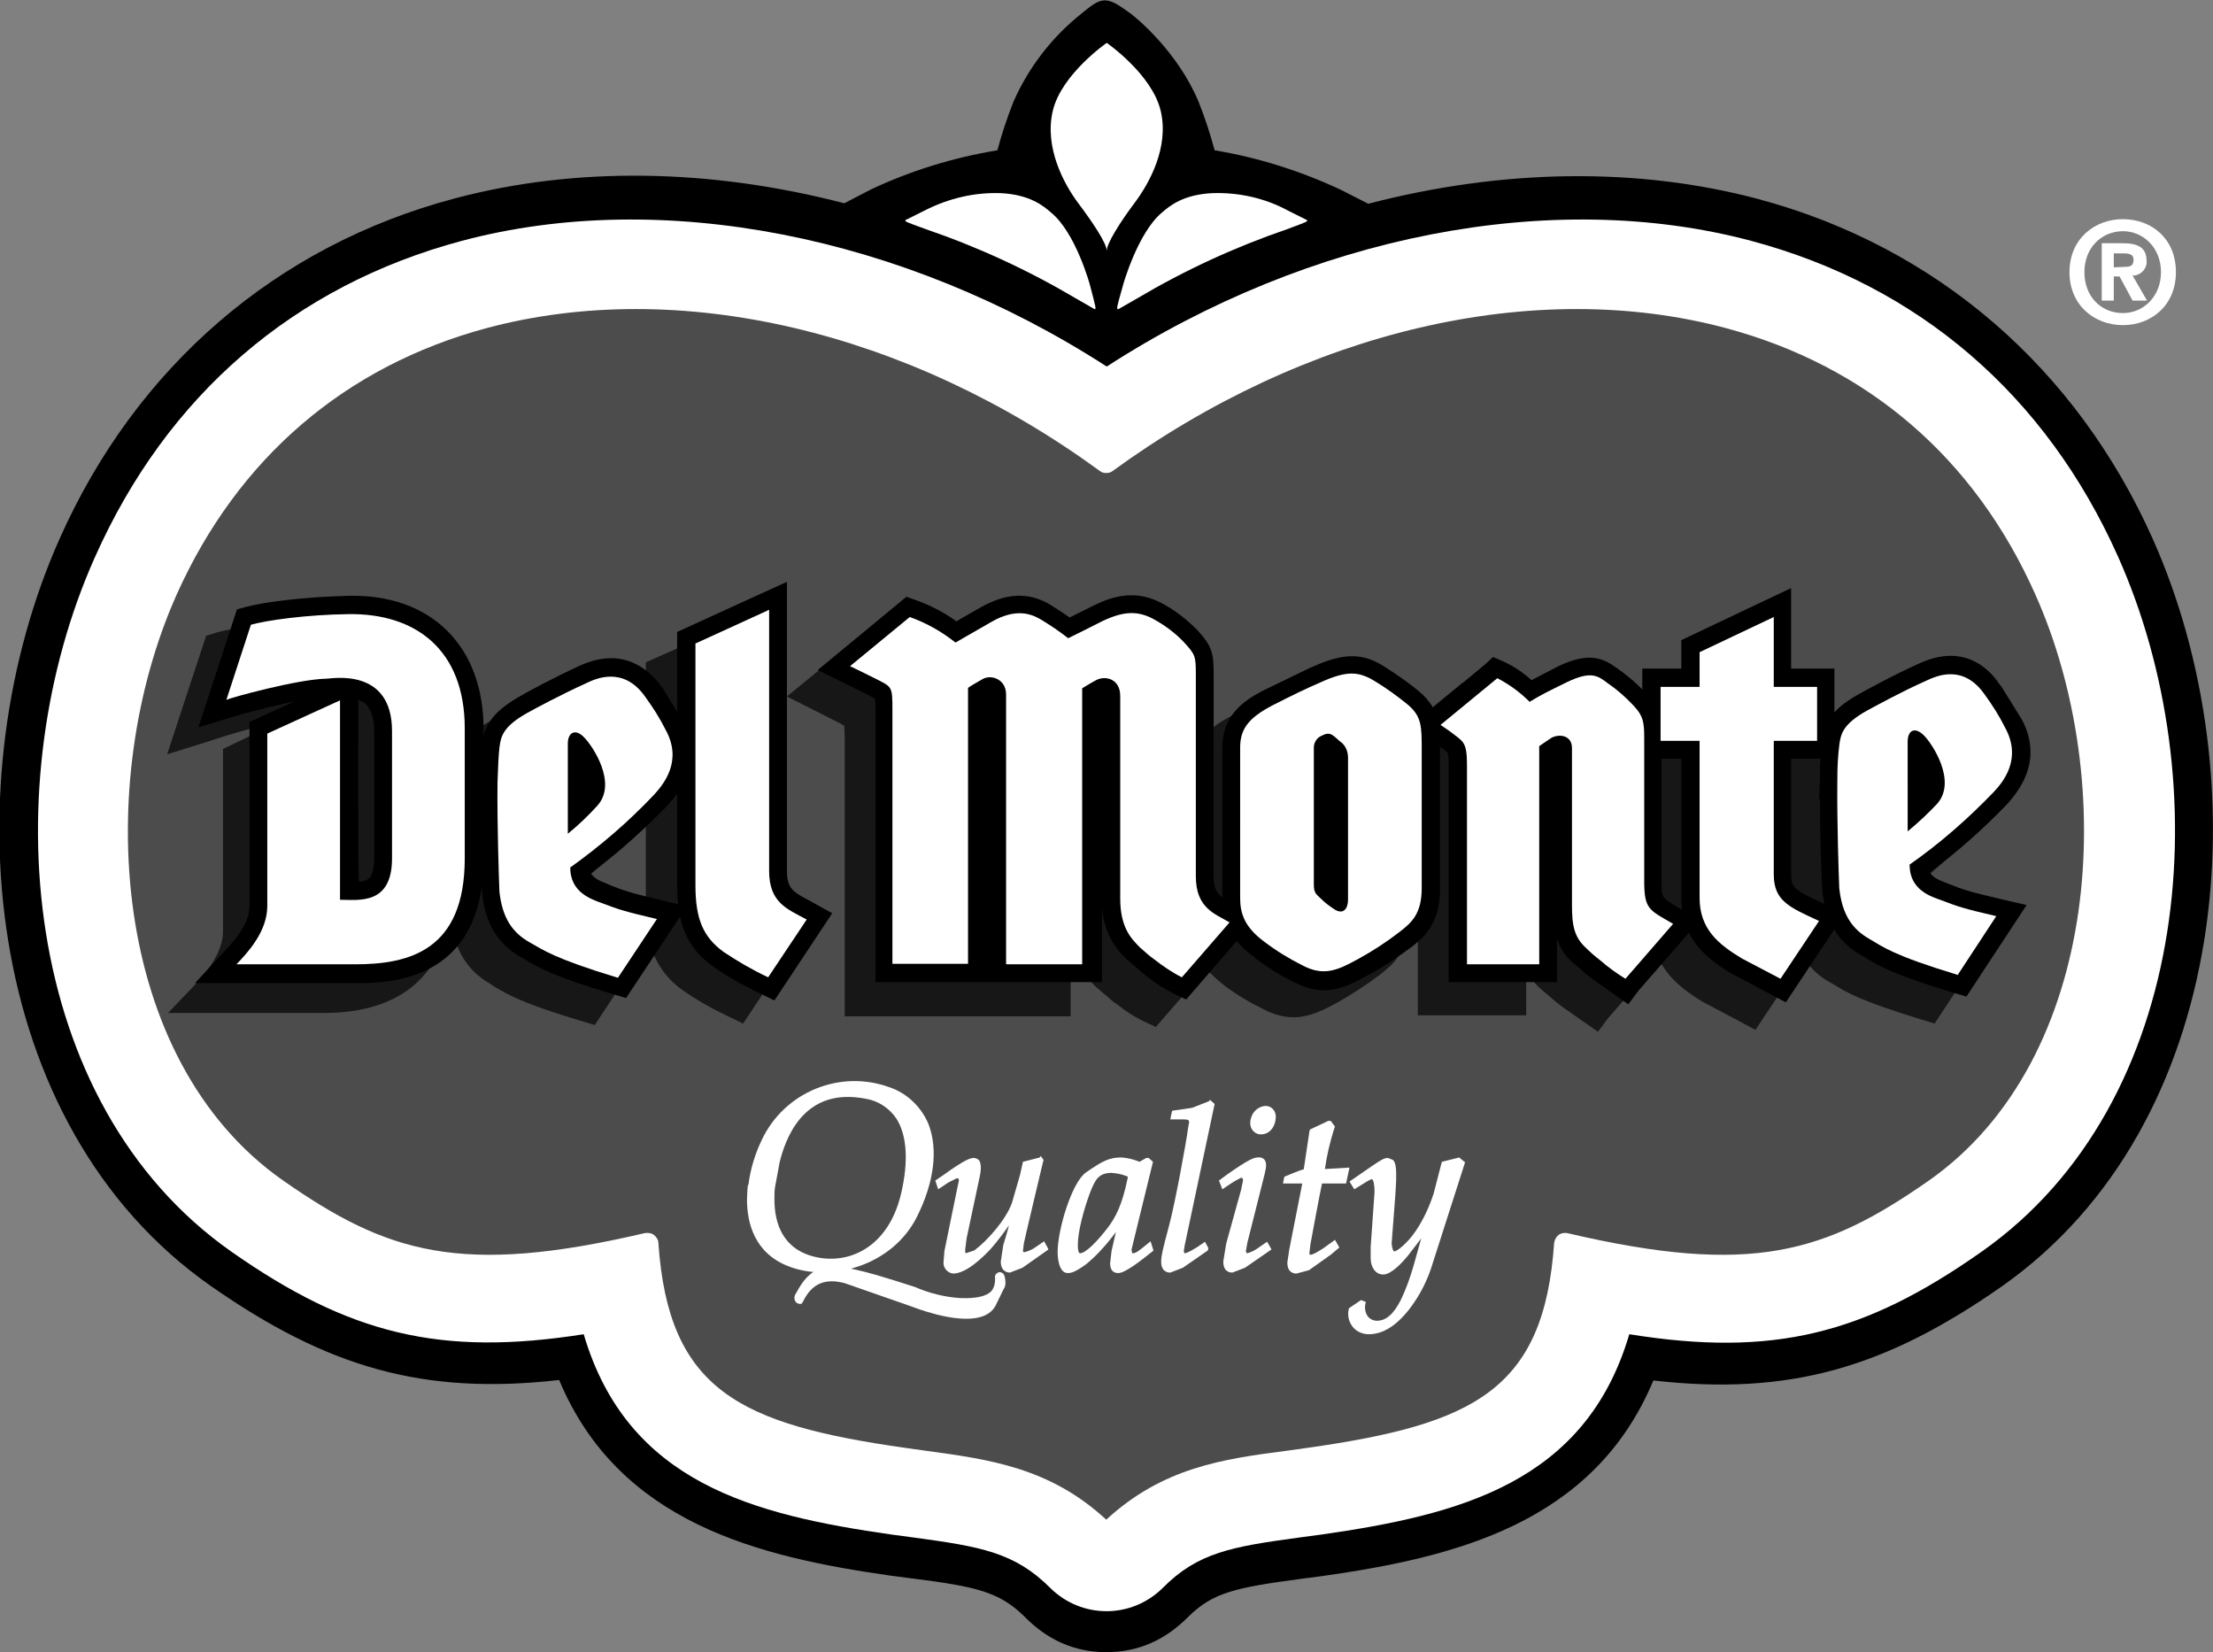
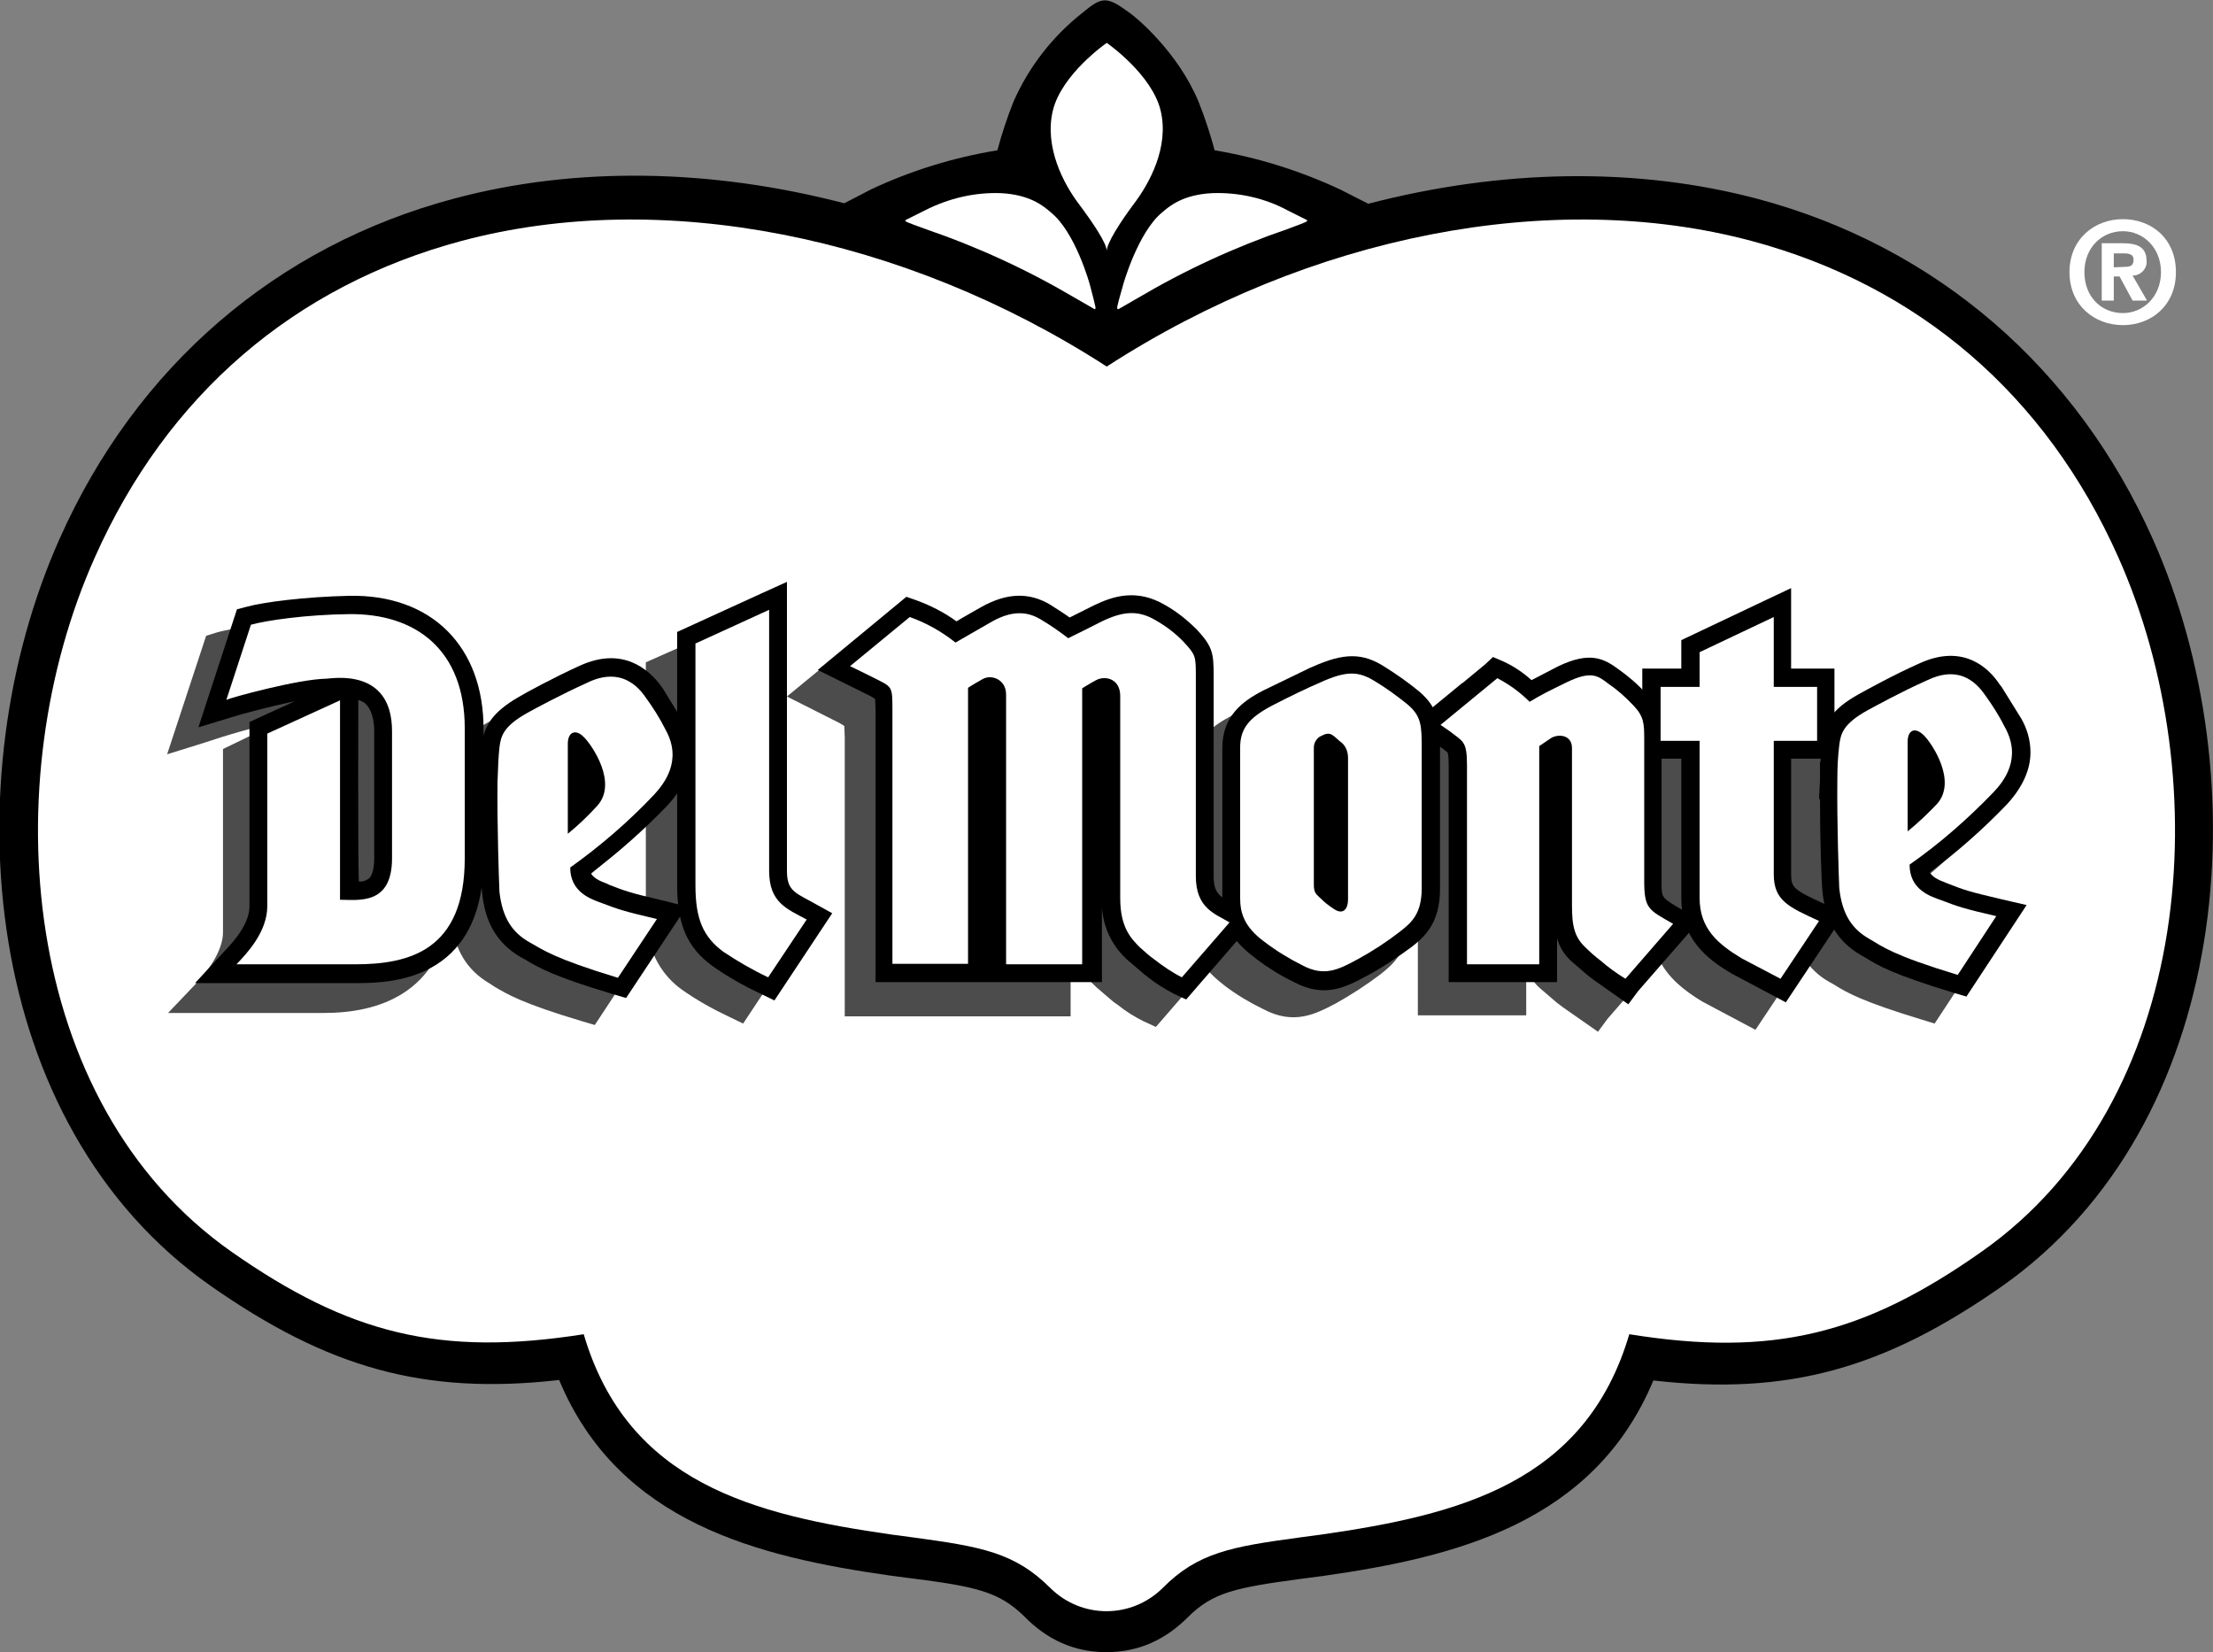
<svg xmlns="http://www.w3.org/2000/svg" version="1.1" id="Layer_1" x="0px" y="0px" viewBox="0 0 459.5 343" style="enable-background:new 0 0 459.5 343;" xml:space="preserve">
  <rect x="0" y="0" width="459.5" height="343" fill="#808080" stroke="none" />
  <style type="text/css">
	.st0{fill:#FFFFFF;}
	.st1{fill:#000000;}
	.st2{fill:#FFFFFF;}
	.st3{fill:#FFFFFF;stroke:#FFFFFF;stroke-width:2.32;}
	.st4{fill:#FFFFFF;stroke:#FFFFFF;stroke-width:1.17;}
	.st5{fill:#000000;opacity:0.7;}
	.st6{fill:#FFFFFF;}
	.st7{opacity:0.7;}
</style>
  <path id="_Path_" class="st0" d="M175.9,43.2l5.7-2.9c8.2-3.8,16.9-6.5,25.8-8l0.8-0.1l0.2-0.8c0.9-3.4,2-6.7,3.3-9.9  c3.1-7,7.9-13.2,13.9-18c3.8-3.2,4.1-3.2,8.5,0c6,4.8,10.8,11,13.9,18c1.3,3.2,2.4,6.5,3.2,9.9l0.2,0.8l0.8,0.1  c8.9,1.5,17.6,4.2,25.8,8l6.1,3l0.4-0.1c27.9-7.2,55.7-7.5,80.3-1c36.6,9.8,65.5,34.6,81.2,70c22.1,49.4,16.5,120.4-31,153.7  c-24.5,17.2-43.9,22.4-71.4,19.4l-0.9-0.1l-0.3,0.8c-12.4,29.7-41.5,36.2-67.8,39.9l-4.5,0.6c-13.7,1.8-18.6,2.9-24,8.3  c-4.8,4.8-10.1,7-16.2,7c0,0,0,0.6,0,1.2c0-0.6,0-1.2,0-1.2c-6.1,0-11.4-2.3-16.2-7c-5.4-5.4-10.3-6.5-24-8.3l-4.6-0.6  c-26.3-3.7-55.4-10.2-67.8-39.9l-0.3-0.8l-0.9,0.1c-27.5,3.1-46.9-2.2-71.5-19.4c-47.5-33.3-53.1-104.3-31-153.7  c15.8-35.3,44.6-60.2,81.2-70c24.6-6.5,52.3-6.2,80.3,1l0.4,0.1L175.9,43.2z" />
  <path id="_Path_2" class="st1" d="M229.7,343c-6.7,0-12.3-2.6-17-7.4c-5.2-5.1-9.9-6.2-23.3-7.9l-4.6-0.6  c-27.3-3.9-56.3-10.9-68.7-40.6c-28.2,3.2-48.1-2.6-72.3-19.5c-48-33.6-53.7-105.3-31.4-155.2c15.9-35.7,45-60.8,82-70.6  c25.2-6.7,53.2-6.2,80.9,1l5.6-2.9c8.3-3.9,17.1-6.6,26.2-8.1c0.9-3.4,2-6.7,3.3-10c3.2-7.3,8.1-13.6,14.3-18.5  c4.2-3.5,5.1-3.5,9.9,0c1.3,0.9,10,8.1,14.3,18.5c1.3,3.3,2.4,6.6,3.3,10c9,1.5,17.9,4.3,26.2,8.2l5.7,2.9c27.7-7.2,55.7-7.7,80.9-1  c37,9.9,66.1,35,82,70.6c22.2,49.8,16.6,121.5-31.4,155.2c-24.2,16.9-44.1,22.7-72.3,19.5c-12.4,29.7-41.3,36.7-68.7,40.6l-4.6,0.6  c-13.4,1.8-18.2,2.8-23.3,7.9C242,340.4,236.5,343,229.7,343" />
  <path id="_Compound_Path_" class="st2" d="M229.8,76.1C187.5,48.8,137.2,39,95.9,50c-34.8,9.3-61.2,32-76.2,65.7  C-1.1,162.2,3.9,228.9,48.1,259.9c24.3,17,43.2,21.8,73.1,17.1c9.1,30.9,35.3,37.5,64,41.6l4.5,0.6c14,1.9,21,3.1,28.4,10.5  c6.5,6.4,16.8,6.4,23.3,0c7.3-7.4,14.4-8.6,28.4-10.5l4.5-0.6c28.6-4.1,54.9-10.7,64-41.6c29.9,4.8,48.8,0,73.1-17.1  c44.2-31,49.2-97.7,28.4-144.3C424.8,82,398.4,59.3,363.6,50C322.3,39,272,48.8,229.8,76.1" />
  <path id="_Path_3" class="st2" d="M192,43.7L192,43.7l-4,2c-0.1,0.3-0.1,0.3,4.3,1.9c10.8,3.7,21.2,8.5,31,14.3l4,2.3  c0.3-0.1,0.3-0.1-0.9-4.7c-0.1-0.5-3.1-11.3-8.2-15.4c-1.5-1.3-4.3-3.7-10.4-4C202.3,39.9,196.9,41.2,192,43.7z" />
  <path id="_Path_4" class="st2" d="M267.4,43.7L267.4,43.7l4,2c0.1,0.3,0.1,0.3-4.2,1.9c-10.8,3.7-21.2,8.5-31,14.3l-4,2.3  c-0.4-0.1-0.4-0.1,0.9-4.7c0.1-0.5,3.2-11.3,8.2-15.4c1.5-1.3,4.3-3.7,10.4-4C257.1,39.9,262.6,41.1,267.4,43.7z" />
  <path id="_Path_5" class="st2" d="M229.8,52.1c0-1.6,2.8-6,5.8-10s7.2-11.5,5.4-19.1S229.8,8.9,229.8,8.9l0,0c0,0-9.4,6.5-11.2,14.1  s2.3,15.2,5.3,19.2S229.8,50.5,229.8,52.1z" />
-   <path id="_Compound_Path_2" class="st3" d="M229.8,81.3c-41.9-28-90.8-38.2-132.4-27.1c-33.7,9-59.2,30.8-73.6,63.1  C3.8,162.2,8.3,226.5,50.7,256.2c24.2,17,42.9,21.2,73.8,15.7c7.3,31.7,32.2,38.1,61.3,42.2l4.5,0.6c12.9,1.7,22.2,3,30.9,11.7  c2.2,2.2,5.3,3.5,8.5,3.5c3.2,0,6.2-1.2,8.5-3.5c8.7-8.8,18-10,30.9-11.7l4.5-0.6c29.2-4.1,54-10.5,61.4-42.2  c30.9,5.6,49.6,1.3,73.8-15.7c42.4-29.7,47-93.9,26.9-138.9c-14.4-32.3-39.8-54.1-73.6-63.1C320.6,43.1,271.8,53.3,229.8,81.3" />
  <path id="_Compound_Path_3" class="st2" d="M229.7,93.4C188.9,64.1,140.5,53.1,100,63.9C69.2,72.1,46,92,32.8,121.6  c-18,40.5-14.2,100.6,23.6,127.1c22.2,15.5,38,20.7,76.2,12.1c3,31.4,19.6,39.1,54.8,44.1l4.3,0.6c13.6,1.8,25.3,3.4,36.4,14.5  c0.4,0.4,1,0.7,1.6,0.6c0.6,0,1.2-0.2,1.6-0.6c11.1-11.1,22.8-12.6,36.4-14.5l4.4-0.6c35.3-5,51.8-12.7,54.8-44.1  c38.1,8.6,54,3.4,76.2-12.1c37.8-26.5,41.7-86.6,23.6-127.1c-13.2-29.6-36.4-49.5-67.2-57.8C319,53.1,270.6,64.1,229.7,93.4" />
  <path id="_Path_6" class="st4" d="M194.3,45.5c10.1,3.6,19.9,8.1,29.2,13.5c-0.8-2.7-3.4-10-7-13c-1.4-1.2-3.7-3.1-8.9-3.4  C203.1,42.5,198.5,43.5,194.3,45.5z" />
  <path id="_Path_7" class="st4" d="M265.1,45.5c-10.1,3.6-19.9,8.1-29.2,13.5c0.9-2.7,3.4-10,7-13c2.4-2.2,5.6-3.4,8.9-3.4  C256.4,42.5,261,43.5,265.1,45.5z" />
  <path id="_Path_8" class="st4" d="M221,23.6c-0.3,1.1-0.4,2.2-0.4,3.3c0,6.2,3.9,11.9,5.3,13.7c1.7,2.2,2.9,4,3.9,5.5  c1-1.6,2.2-3.4,3.8-5.5c1.4-1.8,5.3-7.5,5.3-13.7c0-1.1-0.1-2.2-0.4-3.3c-1.2-4.9-6.2-9.4-8.7-11.5C227.2,14.1,222.2,18.7,221,23.6z  " />
  <path id="_Path_9" class="st0" d="M229.7,313.9c-11.9-10.5-24.7-12.2-37.2-13.9l-4.3-0.6c-33.8-4.8-48.2-11.6-50.3-41.5  c-0.1-1-0.6-1.9-1.3-2.5c-0.8-0.6-1.9-0.8-2.8-0.6c-13,3.1-23.2,4.5-32,4.5c-17,0-28.4-5.6-42.2-15.2  c-35.5-24.9-38.9-81.8-21.7-120.2c12.5-28,34.5-46.9,63.5-54.6c10-2.6,20.3-4,30.6-3.9c32.2,0,66.2,11.9,95.7,33.4  c0.6,0.4,1.3,0.6,2,0.7c0.7,0,1.4-0.2,2-0.7c29.5-21.5,63.5-33.4,95.7-33.4c10.3,0,20.6,1.3,30.6,3.9c29.1,7.8,51.1,26.7,63.5,54.6  c17.2,38.4,13.7,95.4-21.8,120.2c-13.8,9.6-25.1,15.2-42.1,15.2c-8.8,0-18.9-1.4-32-4.5c-1.8-0.5-3.6,0.6-4.1,2.4  c-0.1,0.2-0.1,0.4-0.1,0.6c-2,29.9-16.5,36.7-50.3,41.5L267,300C254.5,301.6,241.6,303.4,229.7,313.9z" />
-   <path class="st5" d="M229.7,315.5c-11.7-10.8-24.2-12.5-37.4-14.3l-4.3-0.6c-34.4-4.9-49.2-11.9-51.3-42.6c0-0.6-0.4-1.2-0.9-1.6  c-0.5-0.4-1.2-0.5-1.9-0.4c-38.4,9-53.6,4.1-75.1-10.9c-36-25.2-39.5-82.8-22.1-121.7C49.4,95.1,71.7,76,101.1,68.1  c39.7-10.6,87.3,0.5,127.3,29.7c0.4,0.3,0.8,0.4,1.3,0.4c0.5,0,0.9-0.1,1.3-0.4c40.1-29.2,87.6-40.3,127.3-29.7  c29.5,7.9,51.7,27,64.3,55.3c17.4,38.9,13.8,96.5-22.1,121.7C379,260.1,363.8,265,325.4,256c-0.6-0.1-1.3,0-1.8,0.4  c-0.5,0.4-0.8,1-0.9,1.6c-2.1,30.7-16.8,37.7-51.3,42.6l-4.3,0.6C253.9,302.9,241.4,304.7,229.7,315.5z" />
  <g id="_Group_4">
    <path id="_Path_10" class="st6" d="M215.9,240.3l-3.5,0.9l-0.6,2.7l-1.7,5.9c-1.3,3.5-5.1,7.8-7.8,9.8l-1.8,0.6   c0,0-0.1-0.2-0.1-0.7l0.3-2.4l2.7-12.7c0.4-1.8,0.3-2.9-0.1-3.5c-0.3-0.3-0.7-0.5-1.1-0.5c-0.7,0-1.8,0.3-6.4,3.6l-1.6,1.1l0.6,1.8   l2.1-1.4l1.8-0.9c0.4,0,0.4,0.4,0.4,0.5l-0.4,1.9l-2.6,12.7l-0.2,2.5c0,1.1,0.9,2.1,2,2.2c2.7,0,6-3.2,7.8-5.1   c1.4-1.6,2.6-3.2,3.8-4.9c-0.4,1.6-1.1,3.8-1.1,3.8l-0.1,0.4l-0.5,3.3c0,2.1,1.4,2.3,1.9,2.3l2.6-1l5.4-3.8l-0.2-0.4l-0.7-1.3   l-1.6,1.1c-0.8,0.6-1.7,1-2.6,1.2c-0.1,0-0.2-0.3-0.2-0.3l0.2-1.6c0-0.2,4-17,4-17l0.1-0.2l-0.1-0.2l-0.5-0.7L215.9,240.3z" />
    <path id="_Compound_Path_4" class="st6" d="M238,240.4l-1.4,0.8c-1.2-0.5-2.4-0.8-3.7-0.9c-2.5,0-3.8,0.6-7.4,3.1   c-3,2.1-5.9,12-5.9,16.5c0,0.7,0.1,4.4,2.1,4.4c0.7,0,1.6-0.2,3.9-1.9c2.3-1.9,4.3-4.2,6.1-6.6c-0.4,1.7-0.9,3.9-0.9,3.9l-0.3,2.6   c0,1.8,1.1,2,1.7,2c1.4,0,4.6-2.5,7.1-4.5l0.2-0.2l-0.6-1.9l-1.1,0.9c-1,0.8-1.9,1.6-2.6,1.6c0,0-0.1,0-0.1,0   c-0.1-0.3-0.2-0.7-0.1-1l4.4-18l-0.9-0.8L238,240.4z M223.8,258.4c0-2.8,1.3-7.5,2.5-10.7c1.1-2.9,1.9-4.2,4.5-4.2   c1.2,0.1,2.3,0.3,3.4,0.8c-1.2,6.1-2.7,8.6-4.2,10.6c-2,2.6-4.5,5.3-5.8,5.3C224.1,260.1,223.8,260.1,223.8,258.4L223.8,258.4z" />
    <path id="_Path_11" class="st6" d="M251.1,228.6l-3.6,1.4l-4.1,0.6l-0.1,0.3l-0.3,1.5h2.8c1,0,1.1,0.2,1.1,0.6l-0.1,0.6l-0.1,0.5   c-0.3,2.6-2.8,16.2-4,20.5c-1.2,4.5-1.6,6.1-1.6,7.3c0,2.1,1.3,2.3,1.9,2.3l2.6-1l5.2-3.6l0.1-0.5l-0.7-1.3l-1.6,1.1   c-1.9,1.2-2.5,1.3-2.6,1.3c-0.1-0.1-0.2-0.3-0.2-0.5l0.2-1.2l6.2-29.3l-1-0.9L251.1,228.6z" />
    <path id="_Compound_Path_5" class="st6" d="M259.6,233c-0.1,1.2,0.7,2.3,1.9,2.5c0.1,0,0.3,0,0.4,0c1.7,0,3-1.6,3-3.7   c0-1.2-0.9-2.2-2.1-2.2c0,0,0,0,0,0C261,229.7,259.7,231.2,259.6,233z M261.2,240.3c-0.8,0-1.8,0.3-6.5,3.6l-1.6,1.2l0.7,1.8   l1.8-1.2l0.8-0.5l1.3-0.7c0.4,0,0.4,0.6,0.4,0.6l-0.4,1.9l-3.1,11.2l-0.6,3.7c0,2.1,1.3,2.3,1.9,2.3l2.6-1l5.5-3.8l-0.2-0.4   l-0.7-1.2l-1.6,1.1c-0.8,0.6-1.7,1.1-2.6,1.3c-0.1-0.1-0.2-0.3-0.2-0.5l0.3-1.7l3.6-14.3c0.4-1.6,0.4-2.4-0.1-3   C262.2,240.4,261.7,240.2,261.2,240.3L261.2,240.3z" />
    <path id="_Path_12" class="st6" d="M275.8,232.7l-3.8,1.8l-0.1,0.3c0,0-1.2,7.9-1.2,8c0-0.2-3.8,1.4-3.8,1.4l-0.2,0.1l-0.1,0.3   l-0.2,1.1h4c-0.2,1-2.5,12.7-2.5,12.7l-0.2,1l-0.4,2.7c0,2.1,1.3,2.3,1.9,2.3l2.6-0.7l4.5-3.2l1.8-1.5l-0.9-1.6l-2.5,1.8   c-1.7,1.1-2.3,1.3-2.6,1.3s-0.2-0.3-0.2-0.5l0.2-1.7c0-0.1,2-10.8,2.4-12.6h5l0.7-3.3l-5.1,0.3c0.4-2.9,1.1-5.8,2-8.6l0.1-0.2   l-0.9-1.2L275.8,232.7z" />
    <path id="_Path_13" class="st6" d="M303,240.3l-3.6,0.9l-0.1,0.3l-0.8,3.1l-0.8,3.1c-0.9,2.8-2.1,5.4-3.7,7.8   c-1.9,2.8-4,4.3-4.5,4.3h-0.1c-0.4-0.7-0.5-1.5-0.4-2.3l0.7-9.1c0.4-5.5,0.2-7-0.5-7.6l-1-0.4c-0.8,0-1.3,0.3-3.8,2l-4.2,2.9l1,1.6   l2.6-1.6c0.3-0.2,1-0.5,1-0.5l0.2,0.1c0.1,0.1,0.4,0.7,0.4,2.6l-0.8,11.4v2.4c0,1.6,0.9,3.3,2.6,3.3s4-2.5,5.2-4l2.7-3.5l-1.6,5.7   c-0.7,2.4-1.5,4.7-2.6,7c-1.5,3-3.1,4.4-5,4.4c-0.7,0-1.4-0.3-1.9-0.9c-0.5-0.7-0.7-1.7-0.5-2.6l0.1-0.4l-1-0.4l-2.5,1.7   c-0.4,1.3-0.1,2.8,0.8,3.9c0.8,1,2.1,1.5,3.3,1.5c2.9,0,5.7-1.7,8.5-5.3c2.2-2.9,3.8-6.1,4.8-9.5l6.7-20.9l-1-0.8L303,240.3z" />
    <g id="_Group_5">
      <g id="_Group_6">
        <g id="_Group_7">
-           <path id="_Compound_Path_6" class="st6" d="M158.2,236.6c-1.4,2.9-2.4,6.1-2.8,9.4h-0.1l-0.1,0.9l0,0c0,0.6-0.1,1.3-0.1,2.1      c0,4.8,1.5,11.3,8.9,14c8.6,3.2,21.3-0.2,26.4-10.4c3.6-7.2,4.4-14,2.4-19.2c-1.5-3.6-4.5-6.5-8.2-7.7      C174.4,222,162.9,226.7,158.2,236.6z M161.9,241.2c1.8-7.2,6.4-15.3,17.8-13.1c2.6,0.4,4.9,1.9,6.4,4.1c2.2,3.4,2.6,8.8,1,15.6      c-2.6,11.1-10.7,14.7-17.6,13.2s-8.7-6.9-8.7-12c0-0.8,0-1.6,0.1-2.4l0,0L161.9,241.2z" />
          <path id="_Path_14" class="st6" d="M165.4,268.3l-0.3,0.5l0,0c-0.2,0.4-0.2,0.9,0,1.3c0.2,0.4,0.6,0.6,1,0.6h0.3l0.3-0.4      c1.8-3.8,4.6-5,8.7-3.9l12.9,4.5l2.8,1c3,1,12.9,4.1,15.6-0.8l1.7-3.5c0.7-0.8,0.2-2.7,0.1-2.9c-0.2-0.4-0.6-0.6-1-0.6      c-0.4,0.1-0.8,0.4-0.9,0.8c0.1,1.6-0.2,2.5-0.8,3.2c-1,1-3,1.5-6.3,1.4c-3.3-0.2-6.5-1-9.5-2.3l-4.7-1.5l-0.7-0.2      c-3.4-1.1-6.9-2-10.4-2.6C168.7,262.3,166.5,266.3,165.4,268.3z" />
        </g>
      </g>
    </g>
  </g>
  <g id="_Group_8">
    <g id="_Group_9" class="st7">
      <path id="_Compound_Path_7" d="M134.1,137.5v16.2c-1.1-1.9-3.1-5.1-3.1-5.1l-0.5-0.7c-2.3-3.4-7.6-8.4-16.6-4.3    c-5.2,2.4-10.8,5.4-12.8,6.5c-4.9,2.8-6.6,5.3-7.3,8.4v-2c0-8.4-2.6-15.4-7.5-20.2S74.4,128.9,66,129c-9.1,0.2-17.8,1.3-21.3,2.4    l-1.9,0.6l-8.1,24.6l7.7-2.4c5.1-1.7,10.2-3.2,15.5-4.3l-11.6,5.6v38.1c0,3.5-2.8,7.7-5.4,10.4l-6,6.3h32.4    c11.1,0,24.1-3.9,26.3-21.5c0,0.9,0.1,1.6,0.1,2c0.6,6.3,3.2,10.6,8,13.4l0.9,0.6c2.7,1.6,5.8,3.5,18.2,7.2l2.7,0.8l11.4-17.3    c0.9,4,3.3,7.5,6.6,9.9c3.1,2.2,6.5,4.1,9.9,5.7l2.9,1.4l12-18.1l-4.7-2.5c-3.4-1.8-4.7-2.5-4.7-6.2v-58.3L134.1,137.5z     M130.8,192.4c-6.8-1.6-7.7-2-10.9-3.2l-0.5-0.2c-1.9-0.7-2.9-1.3-3.4-2.2c5.7-4.3,11.1-9,16-14.1c0.8-0.8,1.5-1.7,2.1-2.7v18.2    c0,1.6,0.1,3.3,0.4,4.9L130.8,192.4z" />
      <path id="_Compound_Path_8" d="M345.4,142.3h-2.6v1.8h-8.1v4.6c-1.6-1.6-3.3-3.1-5.1-4.4c-3-2.2-5.9-3.8-12.4-0.6l-5.6,2.9    c-1.8-1.6-3.7-2.9-5.9-3.9l-2.1-0.9l-1.7,1.4l-10.9,8.9c-0.7-1.3-1.7-2.5-2.9-3.4c-2.2-1.8-4.5-3.5-6.9-5c-4.7-3-8.6-3-15.1-0.1    l-10.2,4.9c-4.4,2.3-8.6,5.4-8.6,12V177l0,0v14.8c-1.2-0.9-1.8-2-1.8-4.4v-41.8c0-4.6-0.3-5.8-3.4-9.3c-2-2-4.2-3.8-6.7-5.1    c-5.7-3.5-10.7-1.9-14.7,0.1l-4.9,2.5c-1.4-1-2.7-1.8-4.1-2.7c-4.4-2.6-9-2.4-14.2,0.5c0,0-4.5,2.6-5.2,3    c-2.6-1.8-5.4-3.3-8.4-4.4l-2-0.8l-18.5,15.2l10.9,5.5l1,0.6c0,0.5,0.1,1.4,0.1,2.4v57.9h46.9v-18.8c0,7.7,3.3,10.8,5.4,12.8    l3.5,3l1,0.7c1.6,1.3,3.4,2.4,5.2,3.3l2.6,1.2l10.5-12.1c1,1.2,2.2,2.3,3.5,3.3l0.5,0.4c2.4,1.8,5.1,3.4,7.8,4.7    c6.4,3.4,10.9,1,15.1-1.2c3.2-1.8,6.3-3.8,9.2-6c2.4-1.9,6-4.7,6-12v-28.7c0-0.3,0-0.5,0-0.8l0.8,0.6l0.8,0.7    c0.2,0.9,0.2,1.7,0.2,2.6v46.1h22.5v-10.2c0.5,1.8,1.5,3.4,2.9,4.6l3.5,3l1.2,0.9l7.3,5.1l2-2.7l10.7-12.3    c1.9,3.9,5.3,6.5,8.9,8.7c0.2,0.1,8.1,4.3,8.1,4.3l3,1.6l10-15c1.3,2.1,3.2,3.9,5.4,5.1l0.9,0.5c2.7,1.7,5.8,3.5,18.3,7.3l2.6,0.8    l12.5-19l-5.2-1.2c-6.8-1.6-7.7-1.9-10.9-3.2l-0.5-0.2c-1.9-0.7-2.9-1.3-3.4-2.2c5.7-4.3,11-9,15.9-14.1c3.6-3.9,4.9-7.6,4.9-10.9    c0-2.5-0.7-4.9-1.9-7c-1.2-2.4-2.7-4.7-4.3-6.9l-0.2-0.2c-2.3-3.3-7.6-8.4-16.6-4.3c-5.2,2.3-10.8,5.3-12.7,6.5    c-1.8,1-3.4,2.2-4.9,3.6v-9h-9v-15L345.4,142.3z M341.6,193.5c-3.1-1.8-3.1-1.8-3.1-5.1v-25.5h4.2v28.9c0,0.8,0.1,1.7,0.2,2.5    L341.6,193.5z M365.5,186.8v-24h6.2l0.1,27.2v0.2c0.1,0.9,0.2,1.8,0.4,2.7C366,190.1,365.5,189.6,365.5,186.8L365.5,186.8z" />
    </g>
    <path class="st0" d="M43.1,202.8l4.1-4.3c2-2.1,5.7-6.1,5.7-10.4v-37.4l8.7-4l-0.7-2.2c-5.2,1.1-11.2,2.7-13.2,3.3l-4.7,1.4   l7.2-21.7l1.3-0.4c3.5-1,12-2.2,21-2.3h0.6c7.8,0,14.4,2.4,19,6.9c4.6,4.5,7.1,11.3,7.1,19.4v27c0,24.6-18.5,24.6-25.4,24.6   L43.1,202.8z M73.1,184.3l1.3-0.1c1.1,0,2.2-0.4,3-1.1c0.9-0.9,1.4-2.5,1.4-4.9v-26.4c0-3.1-0.8-5.3-2.2-6.6   c-0.4-0.3-0.9-0.6-1.4-0.8l-2-0.9L73.1,184.3z" />
    <path id="_Path_15" class="st0" d="M127.6,205.3c-12.3-3.7-15.3-5.5-18-7.1c-0.5-0.3-0.8-0.5-1-0.6l0,0c-4.5-2.6-6.8-6.6-7.4-12.4   c-0.2-2.2-0.6-11.1-0.6-18.8v-1.2h-0.1l0.2-2.8v-2.7l0.2-0.9c0.1-1.6,0.2-3.2,0.2-3.8c0.5-3.7,1.7-6.2,7.1-9.3   c1.7-1,7.3-4,12.7-6.4c1.9-0.9,3.9-1.4,6-1.4c4.6,0,7.5,2.9,9.2,5.3l0.5,0.7l3.9,6.4c1.1,1.9,1.7,4.1,1.7,6.4c0,3.4-1.5,6.8-4.5,10   c-4.9,5.1-10.2,9.8-15.8,14l-0.8,0.6l0.5,0.9c0.7,1.3,2,2,4,2.7l0.4,0.2c3.2,1.2,4.1,1.6,11.1,3.2l3.6,0.9l-11.2,16.8L127.6,205.3z   " />
    <path id="_Path_16" class="st0" d="M158.4,205.3c-3.4-1.6-6.6-3.4-9.7-5.6c-4.9-3.6-6.9-8.2-6.9-15.9V132l20.4-9.3v58.2   c0,4.4,1.9,5.4,5.4,7.3l3.6,1.9l-10.8,16.2L158.4,205.3z" />
    <path id="_Path_17" class="st0" d="M244.2,205.2c-1.8-0.9-3.5-2-5.1-3.3l-1.1-0.8c0,0-2.9-2.5-3.2-2.8c-2.9-2.6-4.7-6.3-4.9-10.3   l-2.4,0.1v14.5h-44.6v-55.3c0-1,0-1.9-0.1-2.5l-0.1-0.6l-1.6-0.9l-1-0.5l-8.2-4.1l16.6-13.6l1.4,0.5c2.9,1.1,5.6,2.5,8.2,4.3   l0.6,0.4l0.6-0.4c0.7-0.4,5.2-3,5.2-3c2.2-1.4,4.7-2.1,7.2-2.2c2,0,4,0.6,5.8,1.7c1.4,0.8,2.7,1.7,4.1,2.6l0.6,0.4l5.6-2.8   c2.2-1.2,4.7-1.9,7.2-2c2.3,0,4.5,0.7,6.4,1.9c2.4,1.3,4.5,3,6.4,4.9c2.9,3.2,3.1,4.1,3.1,8.5v41.8c0,4.3,1.9,5.3,4.4,6.6l4,2.2   L246,206.1L244.2,205.2z" />
    <path id="_Path_18" class="st0" d="M278.4,188.1c-0.3-0.1-0.6-0.2-0.9-0.4l-0.8-0.6c-0.6-0.4-1.1-0.8-1.6-1.3l-0.4-0.4   c-0.6-0.4-0.8-1-0.7-1.7v-28.5c0-0.6,0.3-1.1,0.9-1.4c0.3-0.2,0.6-0.3,0.9-0.4c0.2,0,0.6,0.4,1.2,0.9l0.5,0.4   c0.9,0.5,1.4,1.5,1.4,2.6v29.5C278.8,187.2,278.7,187.7,278.4,188.1L278.4,188.1z" />
    <path id="_Path_19" class="st0" d="M274.9,204.4c-2,0-3.9-0.6-5.7-1.6c-2.6-1.3-5.1-2.8-7.5-4.6l-0.7-0.5   c-5.4-3.9-6.1-7.9-6.1-11.2v-31.2c0-5.6,3.2-8.4,8-10.9l9.5-4.6l0.7-0.3c2.4-1.2,5-1.9,7.6-2.1c2.3,0.1,4.5,0.8,6.3,2.1   c2.4,1.5,4.7,3.1,6.8,4.9c4,3.3,4,6.4,4,11.5v28.7c0,6.7-3.2,9.2-5.5,11c-2.9,2.2-5.9,4.2-9.1,5.9C280.5,203,278,204.4,274.9,204.4   z" />
    <path id="_Path_20" class="st0" d="M405.8,204.8c-12.4-3.7-15.4-5.5-18-7.1l-0.1-0.1l0,0l-0.8-0.5c-4.5-2.6-6.9-6.6-7.4-12.4   c-0.2-2.1-0.5-10.8-0.5-18.6v-1.6h-0.1l0.1-2.7V159l0.1-0.8c0.1-2,0.2-4,0.2-4c0.5-3.4,1.7-6,7.1-9c1.8-1.1,7.4-4.1,12.6-6.4   c1.9-0.9,3.9-1.4,5.9-1.4c3.8,0.1,7.2,2.1,9.2,5.3l0.3,0.5l4,6.6c1.1,2,1.7,4.2,1.8,6.4c0,3.4-1.5,6.8-4.5,10   c-4.8,5.1-10.1,9.7-15.7,13.9l-0.8,0.6l0.5,0.9c0.6,1.1,1.8,1.8,3.5,2.5l0.9,0.4c3.3,1.2,4.2,1.6,11.1,3.2l3.5,0.9l-11.1,16.9   L405.8,204.8z" />
    <path id="_Path_21" class="st0" d="M331.7,202.5l-1.1-0.9l-3.6-3.1c-1.2-1.2-2-2.6-2.5-4.1l-2.3,0.4v8H302v-43.9c0-1,0-2-0.2-2.9   l-0.1-0.3l-0.2-0.2c-0.1-0.1-0.9-0.8-0.9-0.8l-0.5-0.4l0,0l-5.4-3.6l15.6-12.8l1.4,0.6c2,0.9,3.9,2.2,5.5,3.7l0.6,0.5l6.3-3.3   c1.8-1,3.8-1.5,5.8-1.6c2,0,3.5,0.8,5.3,2.2c2,1.4,3.9,3,5.5,4.8c2.8,3.1,3,5.4,3,8.8V183c0,3.7,0.2,4.1,3.7,6.2l3.6,2.1l-12,13.7   l-1.4,1.9L331.7,202.5z" />
    <path id="_Path_22" class="st0" d="M360.4,201.1c-6-3.6-10-7.4-10-14.8v-30.1h-8.1v-16.3h8.1v-6.3l20.4-9.7v16h9v16.3h-9v25.2   c0,3.6,1.3,4.4,7.6,7.2l3,1.4l-10.9,16.5L360.4,201.1z" />
    <g id="_Group_10">
      <g id="_Group_11">
        <g id="_Group_12">
          <path id="_Compound_Path_9" class="st1" d="M72.4,123.7c-9.1,0.2-17.7,1.3-21.3,2.3l-1.9,0.5L41.2,151l6.9-2.1      c1.8-0.6,7.8-2.2,13.1-3.3c-3.6,1.6-9.4,4.3-9.4,4.3v38.2c0,3.9-3.5,7.6-5.4,9.6l-5.9,6.4h33.3c6.6,0,26.6,0,26.6-25.8v-27      c0-8.4-2.6-15.4-7.5-20.3S80.9,123.5,72.4,123.7z M74.4,145.4v-0.1c0.5,0.2,1,0.4,1.4,0.7c1.2,1.1,1.9,3.1,1.9,5.8v26.4      c0,2-0.4,3.5-1,4.1c-0.6,0.5-1.4,0.8-2.2,0.7C74.3,176.7,74.4,145.5,74.4,145.4L74.4,145.4z" />
        </g>
        <g id="_Group_13">
          <path id="_Compound_Path_10" class="st1" d="M120.4,138.2c-5.5,2.5-11.2,5.6-12.7,6.5c-5.7,3.3-7.2,6.2-7.7,10c0,0-0.1,2-0.2,4      h-0.2l-0.1,3.6l-0.2,4h0.2v0.1c0,7.8,0.3,16.6,0.6,18.9c0.6,6.3,3.2,10.6,8,13.4l0.9,0.5c2.7,1.6,5.8,3.5,18.3,7.2l2.7,0.8      l12.6-19l-5.2-1.3c-6.9-1.6-7.8-2-10.9-3.2l-0.4-0.2c-1.9-0.7-2.9-1.3-3.4-2.2c5.7-4.3,11-9,15.9-14.1c3.6-3.9,4.9-7.6,4.9-10.8      c0-2.5-0.7-4.9-1.9-7l-4-6.5l-0.5-0.7C134.7,139.1,129.4,134.1,120.4,138.2z" />
        </g>
        <g id="_Group_14">
          <path id="_Compound_Path_11" class="st1" d="M158.1,123.2l-17.5,8v52.6c0,8.1,2.1,13,7.4,16.8c3.1,2.2,6.5,4.1,9.9,5.7l2.9,1.4      l12-18.1l-4.7-2.6c-3.4-1.8-4.7-2.5-4.7-6.2v-60L158.1,123.2z" />
        </g>
      </g>
      <g id="_Group_15">
        <g id="_Group_16">
          <path id="_Compound_Path_12" class="st1" d="M227.1,125.7l-5,2.5c-1.4-1-2.7-1.8-4.1-2.7c-4.4-2.6-9-2.4-14.2,0.5      c0,0-4.6,2.6-5.2,3c-2.6-1.9-5.4-3.3-8.4-4.4l-2-0.7l-18.4,15.2l9.9,4.9l1,0.5l1,0.6c0,0.6,0.1,1.4,0.1,2.4v56.4h47v-15.7      c0.2,4.1,2,8,5,10.8l0.2,0.2l3.5,3l0.9,0.7c1.6,1.3,3.4,2.4,5.3,3.4l2.6,1.2l14.8-17.1l-5.3-2.9c-2.5-1.4-3.8-2-3.8-5.6v-41.8      c0-4.6-0.3-5.9-3.4-9.3c-2-2-4.2-3.8-6.7-5.2C236.1,122.2,231.2,123.7,227.1,125.7z" />
        </g>
        <g id="_Group_17">
          <path id="_Path_23" class="st1" d="M272.8,155.2c0-1,0.6-2,1.5-2.4c1.9-1.1,2.3-0.4,3.9,1c1.1,0.8,1.8,2.1,1.7,3.4v29.5      c0,1.8-0.9,3.5-3.1,1.9c-0.9-0.6-1.8-1.2-2.5-2c-0.9-0.9-1.5-1.1-1.5-2.9V155.2z" />
          <path id="_Compound_Path_13" class="st1" d="M272.6,138.4l-0.7,0.3l-9.5,4.6c-4.5,2.3-8.6,5.4-8.6,12c0,0,0,8.8,0,12.6l0,0v18.6      c0,3.4,0.7,7.9,6.6,12.2l0.6,0.5c2.4,1.8,5,3.4,7.7,4.7c6.4,3.4,10.8,1,15.1-1.3c3.2-1.7,6.3-3.8,9.3-6c2.4-1.9,5.9-4.7,5.9-12      v-28.7c0-5.2,0-8.7-4.4-12.4c-2.2-1.8-4.6-3.5-7-5C283,135.5,279.1,135.5,272.6,138.4z" />
        </g>
        <g id="_Group_18">
          <path id="_Compound_Path_14" class="st1" d="M398.6,137.7c-5.4,2.4-11,5.5-12.8,6.5c-5.7,3.2-7.1,6.1-7.6,10l0,0      c0,0-0.1,2-0.2,4h-0.1l0,3.7l-0.2,4h0.2v0.4c0,7.9,0.3,16.6,0.5,18.7c0.6,6.3,3.2,10.5,8,13.3l0.9,0.5c2.7,1.7,5.8,3.5,18.3,7.3      l2.7,0.8l12.5-19l-5.2-1.2c-6.8-1.6-7.7-1.9-11-3.2l-0.5-0.2c-1.9-0.7-2.9-1.3-3.4-2.2c5.7-4.2,11.1-9,16-14.1      c3.6-3.9,4.9-7.6,4.9-10.8c0-2.5-0.7-4.9-1.9-7l-4.1-6.6l-0.4-0.5C412.9,138.6,407.6,133.6,398.6,137.7z" />
        </g>
        <g id="_Group_19">
          <path id="_Compound_Path_15" class="st1" d="M308.4,137.9l-15.6,12.9l5.9,4l1.1,0.8c0,0,0.8,0.6,0.8,0.7      c0.2,0.9,0.2,1.7,0.2,2.6v45h22.5v-9.1c0.5,1.8,1.5,3.4,2.9,4.7l3.6,3.1l1.2,0.9l7.1,5l2-2.7L353,191l-4.9-2.8      c-3.1-1.9-3.1-1.9-3.1-5.2v-29.5c0-3.7-0.2-6.2-3.3-9.6c-1.7-1.9-3.6-3.5-5.7-5c-3-2.2-5.9-3.7-12.4-0.6l-5.6,2.9      c-1.8-1.6-3.7-2.9-5.9-3.9l-2.1-0.9L308.4,137.9z" />
        </g>
        <g id="_Group_20">
          <path id="_Compound_Path_16" class="st1" d="M366.6,124.6l-17.5,8.3v5.9h-8.1v18.7h8.1v28.9c0,8.4,5.1,12.6,10.6,15.8l8.1,4.3      l3,1.6l12.3-18.5l-4.2-1.9c-6.4-2.9-7-3.4-7-6.2v-24h9v-18.7h-9v-16.7L366.6,124.6z" />
        </g>
      </g>
    </g>
    <g id="_Group_21">
      <g id="_Group_22">
        <g id="_Group_23">
          <path id="_Path_24" class="st0" d="M70.6,145.4l-15.1,6.9v35.8c0,5.3-4.1,9.7-6.4,12.1h24.6c11.2,0,22.8-2.8,22.8-22v-27      c0-16.3-10.2-23.9-24.1-23.7c-8.8,0.1-17.1,1.3-20.3,2.2L47,145.3c0.7-0.4,14.8-4.3,20.8-4.4c1.1,0,13.6-2.4,13.6,10.9v26.4      c0,9.8-7,8.6-10.8,8.6L70.6,145.4L70.6,145.4z" />
        </g>
        <path id="_Compound_Path_17" class="st0" d="M103.3,162.4c0.1-2.9,0.2-5.5,0.4-7.2c0.3-2.4,0.8-4.4,5.8-7.2     c1.6-0.9,7.2-3.9,12.3-6.2c1.7-0.8,7.6-3.7,12.2,2.9c1.6,2.2,3,4.4,4.2,6.8c3.6,6.5-0.4,11.3-2.4,13.5     c-5.3,5.6-11.1,10.6-17.4,15.1c0,5.2,4.4,6.6,6.6,7.4c3.4,1.3,4.6,1.7,11.4,3.3l-8.1,12.2c-13.5-4.1-15.5-5.8-18.4-7.4     c-3.5-2-5.6-5-6.2-10.5C103.6,182.7,103.2,171.1,103.3,162.4 M117.9,173.1c2.2-1.8,4.2-3.7,6.1-5.8c4.3-4.7-1-12.5-2.7-14.2     c-1.8-1.9-3.4-1.1-3.4,1.3V173.1z" />
        <g id="_Group_24">
          <path id="_Path_25" class="st0" d="M159.7,126.6l-15.3,7v50.2c0,7,1.6,10.7,5.8,13.8c3,2,6.1,3.8,9.3,5.3l8-12      c-4.1-2.2-7.8-3.5-7.8-10.1L159.7,126.6z" />
        </g>
      </g>
      <g id="_Group_25">
        <g id="_Group_26">
          <path id="_Path_26" class="st0" d="M209,200.2h15.7v-57.3c0,0,1.6-1,2.9-1.7c1.9-1,5-0.3,5,3.3v42c0,6.1,2.3,8.4,4.1,10.2      c1,0.9,2,1.8,3,2.5c1.8,1.4,3.7,2.7,5.7,3.7l9.9-11.4c-3-1.8-7-2.9-7-9.6c0,0,0-37.4,0-41.8c0-3.9-0.1-4.2-2.5-6.8      c-1.7-1.8-3.7-3.3-5.8-4.5c-3.7-2.2-6.8-1.9-11.2,0.2c-2.2,1.1-5.1,2.6-7,3.5c-1.8-1.4-3.7-2.7-5.7-3.9      c-1.9-1.1-5.1-2.5-10.4,0.6c-3.2,1.8-4.8,2.8-7.3,4.2c-2.9-2.3-6.1-4.1-9.5-5.3l-12.4,10.2c0,0,2.3,1.1,4.7,2.3      c4.1,2.1,4.1,1.6,4.1,7v52.5H201v-57.3c0.4-0.3,2.1-1.3,3-1.8c1.6-0.9,3.7-0.2,4.5,1.4c0.3,0.6,0.4,1.2,0.4,1.9v55.8L209,200.2z      " />
        </g>
        <path id="_Compound_Path_18" class="st0" d="M257.5,171.6v-16.4c0-4,1.9-6.2,6.6-8.7c3.9-2,7.2-3.6,10-4.8     c5.7-2.6,8.1-2.3,11.5-0.2c2.3,1.4,4.5,3,6.6,4.7c3,2.5,3,4.5,3,9.5v28.7c0,5.4-2.2,7.2-4.5,9c-2.7,2.1-5.6,4-8.7,5.7     c-4.2,2.3-7.1,3.7-11.6,1.3c-2.8-1.4-5.4-3-7.9-4.9c-4.2-3.1-5-6-5-9.1L257.5,171.6L257.5,171.6z M272.8,183.7     c0,1.8,0.6,2,1.5,2.9c0.8,0.8,1.6,1.4,2.5,2c2.2,1.6,3.1-0.1,3.1-1.8v-29.5c0-1.4-0.6-2.7-1.7-3.4c-1.6-1.4-2-2.1-3.9-1.1     c-0.9,0.4-1.5,1.4-1.5,2.4L272.8,183.7L272.8,183.7z" />
        <g id="_Group_27">
          <path id="_Path_27" class="st0" d="M396.1,161.9v0.5" />
          <path id="_Compound_Path_19" class="st0" d="M381.5,161.9c0-2.4,0.1-4.8,0.4-7.2c0.3-2.4,0.8-4.4,5.8-7.2      c1.7-0.9,7.1-3.9,12.3-6.2c1.8-0.8,7.5-3.7,12.1,2.9c1.6,2.2,3,4.4,4.2,6.8c3.6,6.5-0.3,11.3-2.4,13.5      c-5.3,5.5-11.1,10.6-17.4,15c0,5.3,4.4,6.6,6.6,7.4c3.4,1.3,4.5,1.7,11.4,3.3l-8,12.2c-13.5-4.1-15.5-5.8-18.4-7.5      c-3.5-2-5.6-5-6.2-10.5C381.8,182.2,381.4,170.6,381.5,161.9z M396.1,162.4v10.2c2.2-1.8,4.2-3.7,6.1-5.7      c4.2-4.7-1-12.5-2.7-14.2c-1.9-1.9-3.4-1.1-3.4,1.3v8" />
        </g>
        <g id="_Group_28">
          <path id="_Path_28" class="st0" d="M319.6,154.9v45.3h-15v-41.3c0-5.1-0.8-4.9-3.6-7.1c-0.4-0.3-1.9-1.3-1.9-1.3l11.8-9.7      c2.5,1.3,4.7,2.9,6.7,4.9c2.5-1.5,3.7-2.1,7.8-4.1c5-2.4,6.4-1.3,8.5,0.3c1.9,1.3,3.6,2.8,5.2,4.5c2.2,2.3,2.3,3.7,2.3,7      c0,4.4,0,29.5,0,29.5c0,5.9,1,6,6,8.9l-9.9,11.4c-1.8-1.1-3.6-2.4-5.2-3.8c-1.2-0.9-2.3-1.9-3.3-2.9c-2.7-2.6-2.6-5.9-2.6-9.9      v-31.3c0-2.7-2.7-3-4.3-2.1C321.1,153.9,320.3,154.4,319.6,154.9z" />
        </g>
        <g id="_Group_29">
          <path id="_Path_29" class="st0" d="M368.3,153.7v27.8c0,5.5,3.1,6.8,9.4,9.7l-8,12l-8-4.2c-5-3-8.8-6.2-8.8-12.6v-32.6h-8.1      v-11.2h8.1v-7.2l15.4-7.3v14.5h9v11.2H368.3z" />
        </g>
      </g>
    </g>
  </g>
  <path class="st0" d="M440.8,67.5c-5.9,0-11.1-4.1-11.1-11s5.2-11,11.1-11s11,4,11,11S446.6,67.5,440.8,67.5z M440.8,48  c-4.4,0-8,3.4-8,8.5s3.5,8.5,8,8.5l0,0c4.2,0,7.9-3.4,7.9-8.5S445,48,440.8,48z M438.9,62.4h-2.5V50.5h4.4c3.1,0,4.9,0.9,4.9,3.6  c0.2,1.5-1,2.9-2.5,3.1c-0.1,0-0.2,0-0.4,0l3,5.2h-3l-2.7-5h-1.2L438.9,62.4z M441.2,55.4c1.1,0,1.8-0.2,1.8-1.5s-1.3-1.3-2.3-1.3  h-1.8v2.9L441.2,55.4z" />
</svg>